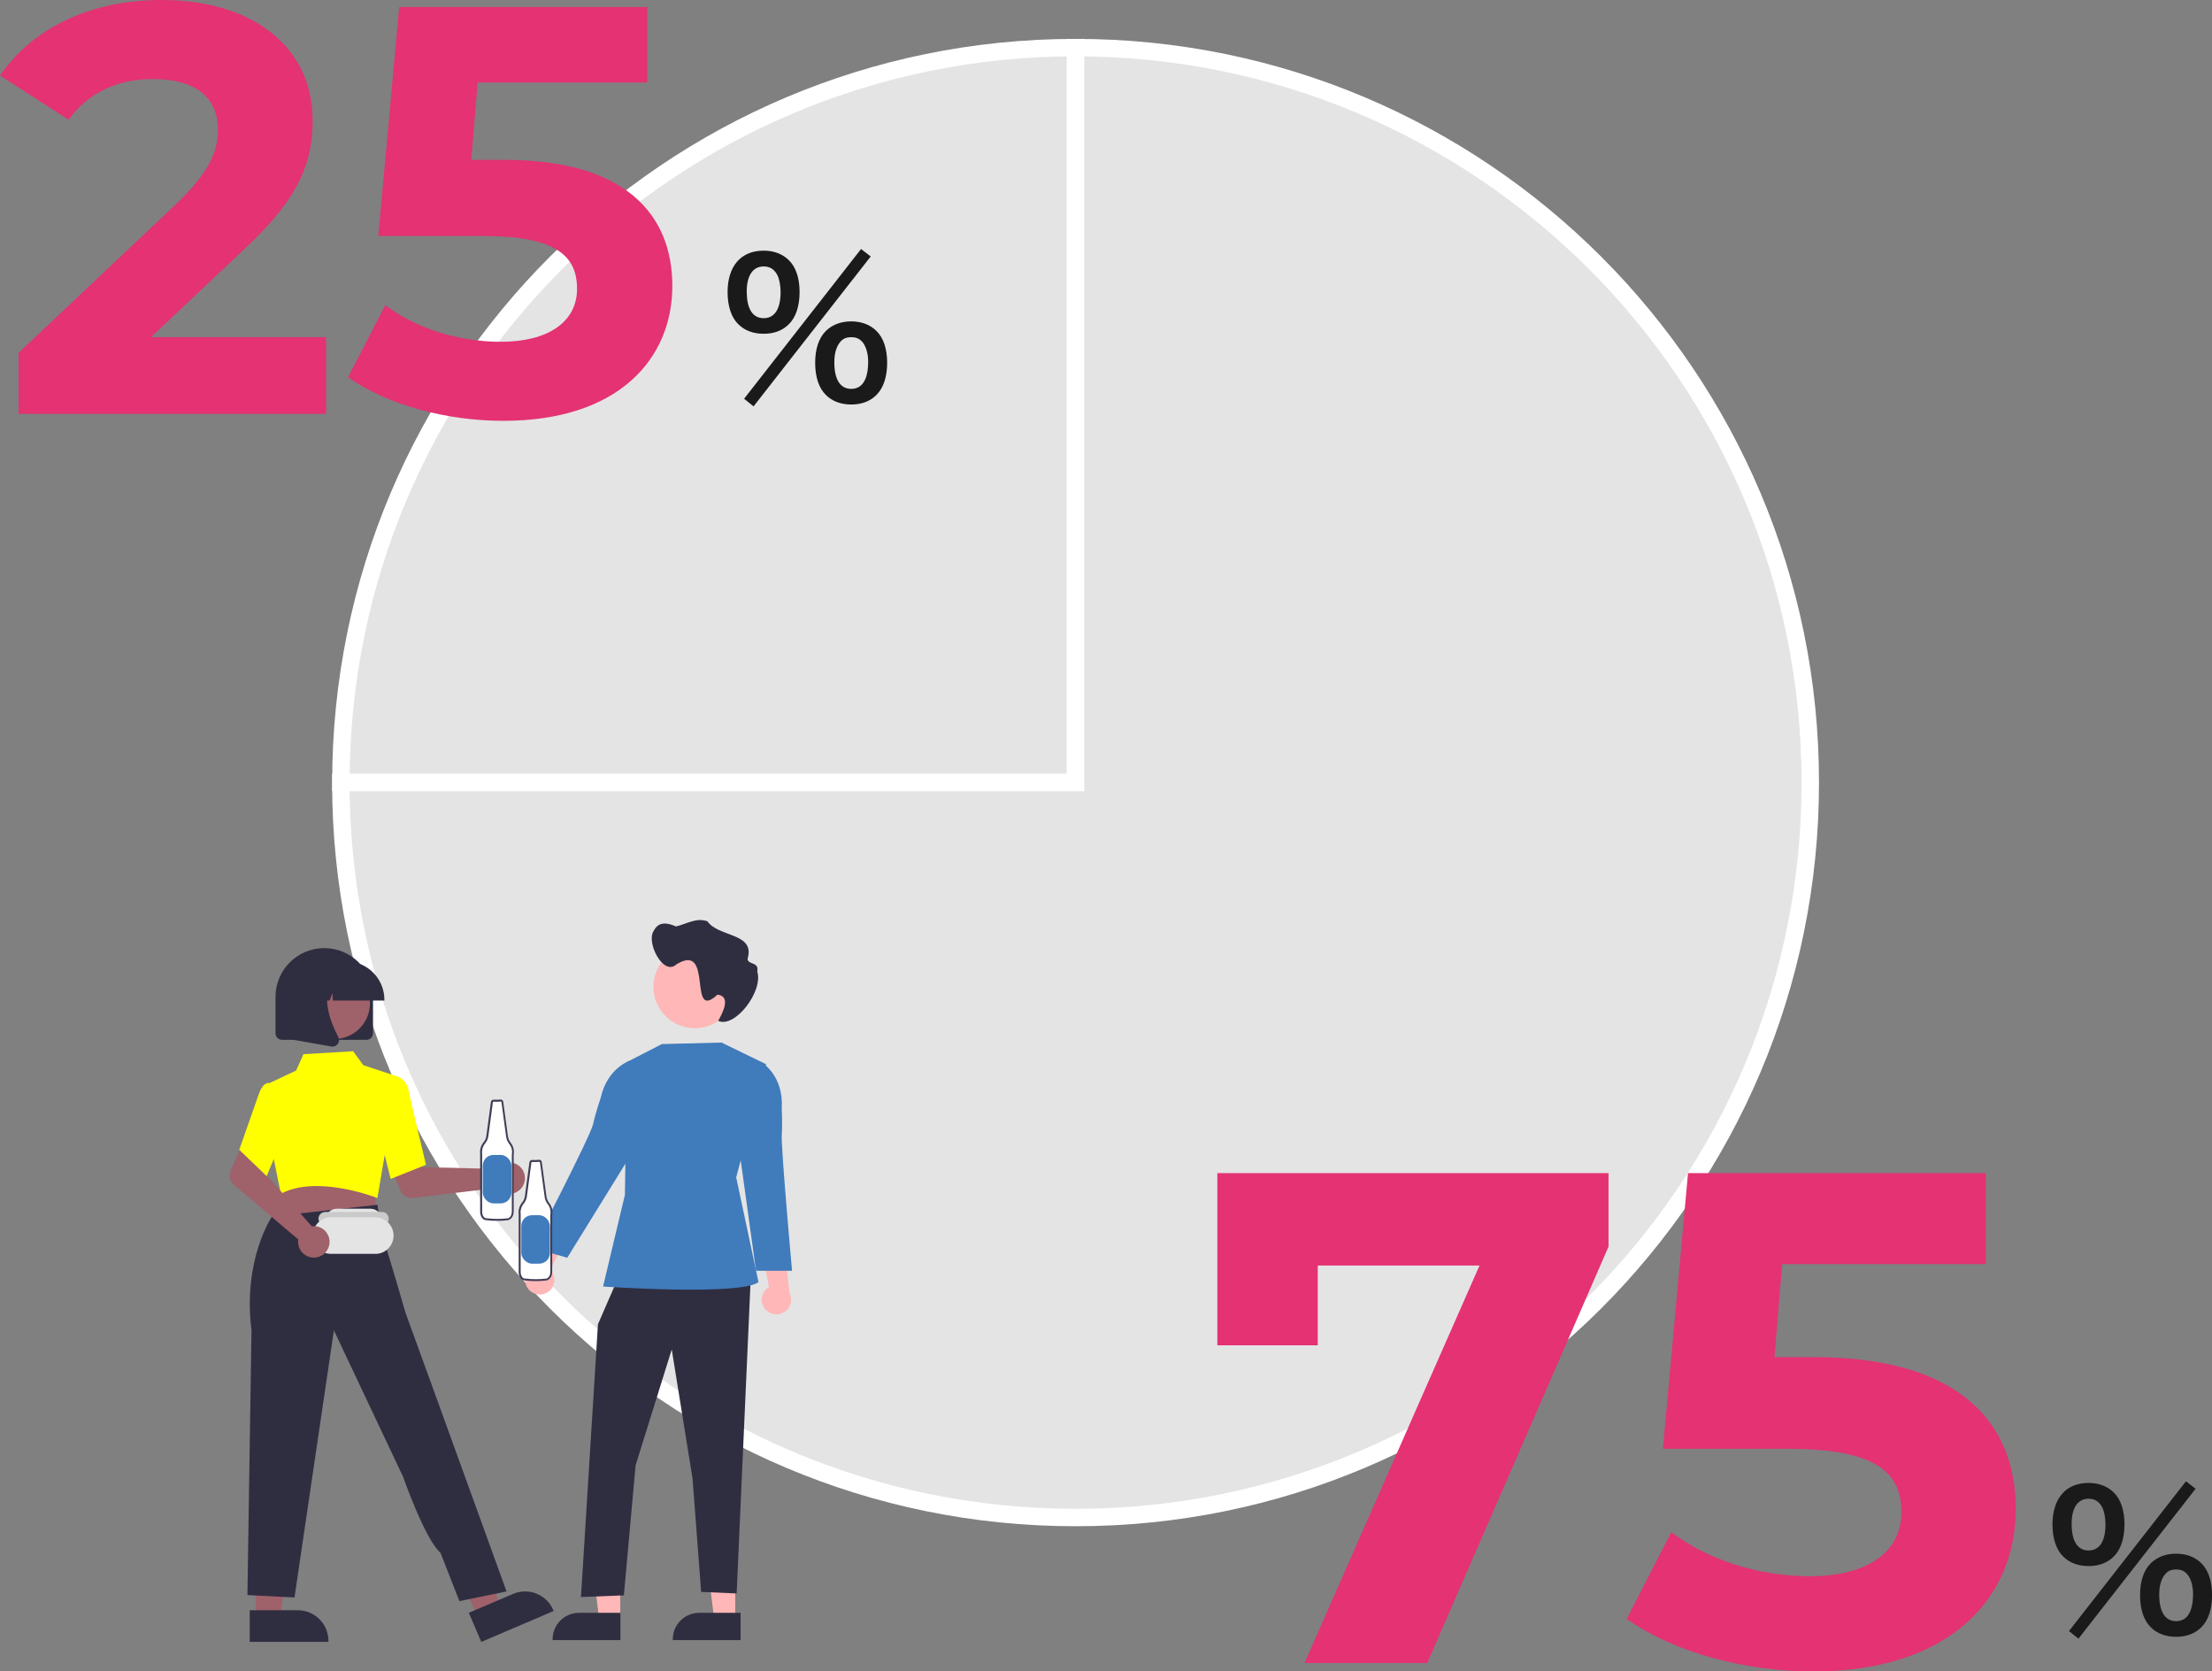
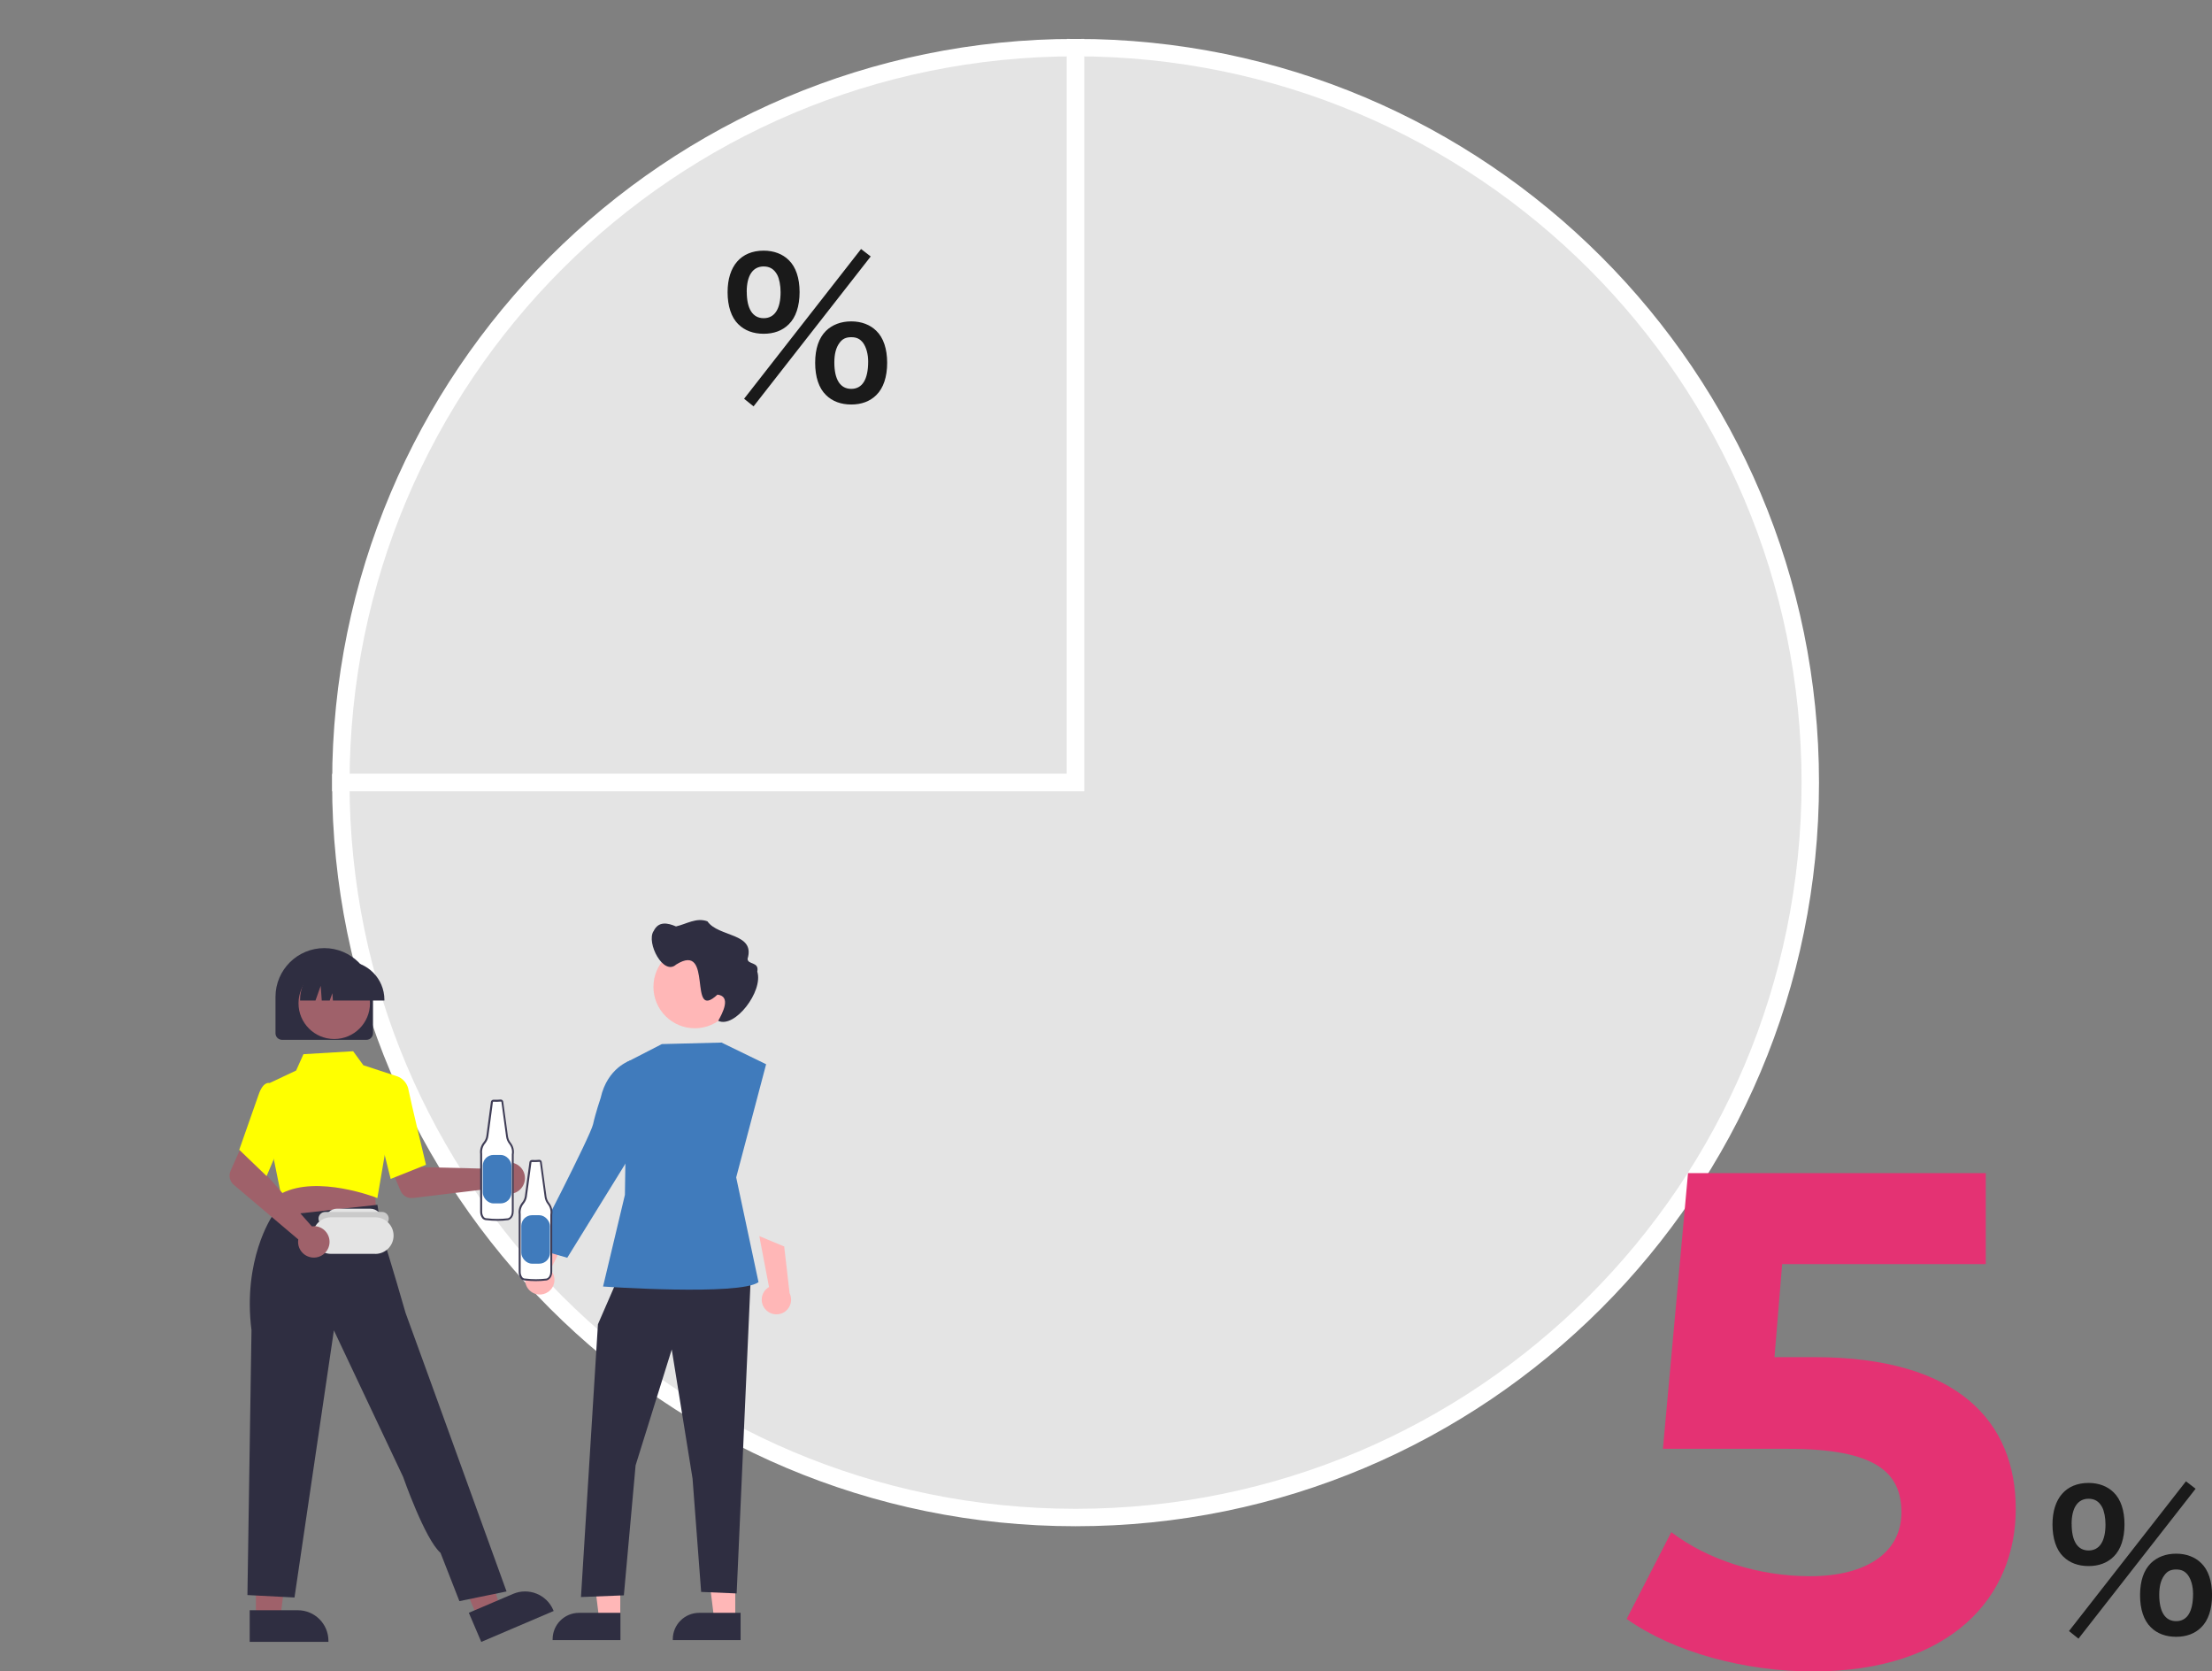
<svg xmlns="http://www.w3.org/2000/svg" id="b" width="380.66" height="287.55" viewBox="0 0 380.66 287.55">
  <rect x="0" y="0" width="380.66" height="287.55" fill="#808080" stroke="none" />
  <defs>
    <style>.d{fill:#cacaca;}.e{fill:#2f2e41;}.f{fill:#e43273;}.g{fill:#fff;}.h{fill:#9f616a;}.i{fill:#3f3d56;}.j{fill:#1a1a1a;}.k{fill:#407bbc;}.l,.m{fill:#e4e4e4;}.m{stroke:#fff;stroke-miterlimit:10;stroke-width:3px;}.n{fill:#ff0;}.o{fill:#ffb7b7;}</style>
  </defs>
  <g id="c">
    <path class="m" d="M185.09,134.63H58.66c0-69.83,56.61-126.44,126.44-126.44h0v126.44Z" />
    <path class="m" d="M185.09,134.63V8.19c69.83,0,126.44,56.61,126.44,126.44s-56.61,126.44-126.44,126.44-126.44-56.61-126.44-126.44h126.44Z" />
-     <path class="f" d="M276.81,201.83v12.64l-31.2,71.63h-21.12l30.12-68.38h-27.84v13.72h-17.28v-29.62h67.32Z" />
    <path class="f" d="M346.89,259.62c0,14.93-10.92,27.93-34.92,27.93-11.64,0-23.88-3.25-32.04-9.03l7.68-14.93c6.36,4.82,15.12,7.58,23.88,7.58,9.72,0,15.72-4.09,15.72-10.96s-4.32-10.96-19.56-10.96h-21.48l4.32-47.43h51.24v15.65h-35.04l-1.32,16.01h6.84c24.84,0,34.68,11.2,34.68,26.12Z" />
    <path class="j" d="M355.07,267.8c-1.22-1.18-1.86-3.14-1.86-5.54,0-4.48,2.3-7.14,6.21-7.14,1.76,0,3.26.58,4.32,1.63,1.22,1.18,1.86,3.1,1.86,5.5s-.64,4.35-1.86,5.54c-1.09,1.09-2.56,1.63-4.32,1.63s-3.26-.54-4.35-1.63ZM376.18,254.84l1.66,1.28-20.16,25.79-1.63-1.31,20.13-25.76ZM356.51,262.2c0,2.94,1.02,4.54,2.91,4.54s2.91-1.6,2.91-4.48c0-1.15-.22-2.3-.58-2.98-.54-.99-1.28-1.44-2.34-1.44-1.86,0-2.91,1.57-2.91,4.35ZM370.14,279.96c-1.22-1.18-1.86-3.1-1.86-5.54s.64-4.29,1.86-5.5c1.09-1.06,2.59-1.63,4.35-1.63s3.26.58,4.32,1.63c1.22,1.18,1.86,3.1,1.86,5.5s-.64,4.35-1.86,5.54c-1.09,1.09-2.56,1.63-4.32,1.63s-3.26-.54-4.35-1.63ZM372.44,271.03c-.58.8-.86,1.89-.86,3.33,0,2.94,1.02,4.54,2.91,4.54s2.91-1.6,2.91-4.7c0-1.28-.32-2.43-.86-3.2-.54-.7-1.12-.99-2.05-.99s-1.54.29-2.05,1.02Z" />
-     <path class="f" d="M56.1,58v13.2H3.2v-10.5l27-25.5c6.2-5.9,7.3-9.5,7.3-12.9,0-5.5-3.8-8.7-11.2-8.7-6,0-11.1,2.3-14.5,7L0,13C5.4,5.1,15.2,0,27.8,0c15.6,0,26,8,26,20.7,0,6.8-1.9,13-11.7,22.1l-16.1,15.2h30.1Z" />
-     <path class="f" d="M115.7,49.2c0,12.4-9.1,23.2-29.1,23.2-9.7,0-19.9-2.7-26.7-7.5l6.4-12.4c5.3,4,12.6,6.3,19.9,6.3,8.1,0,13.1-3.4,13.1-9.1s-3.6-9.1-16.3-9.1h-17.9l3.6-39.4h42.7v13h-29.2l-1.1,13.3h5.7c20.7,0,28.9,9.3,28.9,21.7Z" />
    <path class="j" d="M127.07,55.8c-1.22-1.18-1.86-3.14-1.86-5.54,0-4.48,2.3-7.14,6.21-7.14,1.76,0,3.26.58,4.32,1.63,1.22,1.18,1.86,3.1,1.86,5.5s-.64,4.35-1.86,5.54c-1.09,1.09-2.56,1.63-4.32,1.63s-3.26-.54-4.35-1.63ZM148.18,42.84l1.66,1.28-20.16,25.79-1.63-1.31,20.13-25.76ZM128.51,50.2c0,2.94,1.02,4.54,2.91,4.54s2.91-1.6,2.91-4.48c0-1.15-.22-2.3-.58-2.98-.54-.99-1.28-1.44-2.34-1.44-1.86,0-2.91,1.57-2.91,4.35ZM142.14,67.96c-1.22-1.18-1.86-3.1-1.86-5.54s.64-4.29,1.86-5.5c1.09-1.06,2.59-1.63,4.35-1.63s3.26.58,4.32,1.63c1.22,1.18,1.86,3.1,1.86,5.5s-.64,4.35-1.86,5.54c-1.09,1.09-2.56,1.63-4.32,1.63s-3.26-.54-4.35-1.63ZM144.44,59.03c-.58.8-.86,1.89-.86,3.33,0,2.94,1.02,4.54,2.91,4.54s2.91-1.6,2.91-4.7c0-1.28-.32-2.43-.86-3.2-.54-.7-1.12-.99-2.05-.99s-1.54.29-2.05,1.02Z" />
    <path class="o" d="M94.31,222.27c1.15-.77,1.45-2.33.68-3.48-.08-.12-.18-.24-.28-.34l4.02-7.96-4.6.53-3.11,7.48c-.93,1.03-.85,2.63.18,3.56.86.78,2.15.87,3.11.21h0Z" />
    <polygon class="o" points="126.53 278.65 122.91 278.65 121.19 264.68 126.53 264.68 126.53 278.65" />
    <path class="e" d="M127.46,282.16h-11.68v-.15c0-2.51,2.03-4.54,4.54-4.54h7.13s0,4.69,0,4.69Z" />
    <polygon class="o" points="106.74 278.65 103.12 278.65 101.4 264.68 106.75 264.68 106.74 278.65" />
    <path class="e" d="M106.78,282.16h-11.68v-.15c0-2.51,2.03-4.54,4.54-4.54h7.13s0,4.69,0,4.69Z" />
    <polygon class="e" points="106.45 219.66 102.9 227.82 99.98 274.75 107.36 274.46 109.38 252.09 115.6 232.16 119.18 254.37 120.66 273.87 126.77 274.13 129.2 219.66 106.45 219.66" />
    <path class="k" d="M124.17,179.36l-10.27.26-6.03,3.1-.33,22.84-3.76,15.77s23.5,1.62,26.75-.75l-3.84-18.02,5.15-19.47-7.67-3.73Z" />
    <path class="k" d="M109.45,183.09l-.96-.65s-3.96,1.19-5.13,6.47c0,0-.9,2.65-1.29,4.47-.45,2.09-10.41,21.29-10.41,21.29l5.96,1.71,10.93-17.68.89-15.62Z" />
    <path class="o" d="M131.67,225.2c-.89-1.06-.75-2.64.31-3.53.11-.1.23-.18.36-.25l-1.67-8.76,4.28,1.78.93,8.04c.61,1.25.1,2.76-1.15,3.38-1.05.51-2.31.24-3.05-.65h0Z" />
-     <path class="k" d="M130.28,183.37l1.1-.36s3.48,2.23,3.15,7.63c0,0,.13,2.79,0,4.65-.14,2.13,1.77,23.33,1.77,23.33h-6.2l-2.66-19.2,2.84-16.07Z" />
    <path class="o" d="M126.69,169.78c0,3.93-3.19,7.12-7.12,7.12-3.93,0-7.12-3.19-7.12-7.12s3.19-7.12,7.12-7.12h0c3.92,0,7.11,3.16,7.12,7.09,0,.01,0,.02,0,.04Z" />
    <path class="e" d="M112.47,160.21c.83-1.79,2.45-1.44,3.86-.83,1.79-.4,3.49-1.58,5.41-.88,1.9,2.76,8.27,1.95,6.91,6.44,0,1.08,2.03.45,1.67,2.21,1.07,3.39-3.88,9.82-6.72,8.47.7-1.29,2.31-4.21-.13-4.51-5.24,4.88-.54-9.28-7.12-5.17-2.18,1.99-5.16-3.74-3.89-5.74Z" />
    <path class="h" d="M85.71,200.77c-.1.1-.19.21-.27.33l-12.78-.31-1.49-2.72-4.41,1.71,2.17,5.08c.36.84,1.23,1.35,2.14,1.24l14.44-1.74c.93,1.17,2.63,1.37,3.8.45,1.17-.93,1.37-2.63.45-3.8-.93-1.17-2.63-1.37-3.8-.45-.09.07-.17.14-.25.22h0Z" />
    <polygon class="h" points="44.04 278.39 48.24 278.39 50.24 262.18 44.04 262.18 44.04 278.39" />
    <path class="e" d="M42.97,277.02h8.28s0,0,0,0c2.91,0,5.27,2.36,5.27,5.27v.17h-13.55s0-5.45,0-5.45Z" />
    <polygon class="h" points="82.2 278.3 86.07 276.65 81.54 260.95 75.83 263.39 82.2 278.3" />
    <path class="e" d="M80.68,277.46l7.61-3.25h0c2.68-1.14,5.78.1,6.92,2.78l.07.16-12.46,5.32-2.14-5.01Z" />
    <polygon class="h" points="64.47 204.28 64.77 209.2 55.89 210.15 46.59 211.15 49.33 203.67 64.47 204.28" />
    <path class="n" d="M64.78,206.05c-.1-.04-10.13-3.94-16.3-.75l-.15.08-1.23-6.05-.7-13.01,4.56-2.15,1.26-2.81,8.55-.51,1.76,2.41,5.98,1.96-3.57,20.9-.15-.06Z" />
    <path class="n" d="M65.09,194.3l1.06-8.31,2.41-.73h.04c.93.45,1.58,1.33,1.72,2.35.34,1.74,2.93,12.56,2.96,12.67l.03.11-6.08,2.43-2.13-8.52Z" />
    <path class="e" d="M79.07,275.45l8.1-1.66-12.94-35.72-4.43-12.18s-2.81-9.77-4.08-13.55l-.77-5.07-18.14,2.01s-5.07,7.44-3.53,19.56l-.7,45.57,8.1.42,6.78-45.96,11.91,25.2s3.75,10.75,6.44,13.08l3.25,8.31Z" />
    <path class="e" d="M63.06,178.89h-14.52c-.62,0-1.13-.5-1.13-1.13v-6.26c0-4.63,3.76-8.39,8.39-8.39s8.39,3.76,8.39,8.39v6.26c0,.62-.5,1.13-1.13,1.13Z" />
    <circle class="h" cx="57.52" cy="172.6" r="6.15" />
    <path class="e" d="M66.17,172.13h-8.88l-.09-1.27-.46,1.27h-1.37l-.18-2.53-.9,2.53h-2.65v-.13c0-3.66,2.97-6.63,6.63-6.63h1.25c3.66,0,6.63,2.97,6.63,6.63v.13Z" />
-     <path class="e" d="M57.22,180.06c-.07,0-.13,0-.2-.02l-6.5-1.15v-10.75h7.16l-.18.21c-2.47,2.88-.61,7.54.72,10.06.2.38.17.84-.09,1.18-.21.29-.55.46-.91.46Z" />
    <path class="g" d="M92.79,199.7c-.41.04-.81.05-1.22.03-.14-.02-.27.09-.29.23l-.78,5.84c-.06.42-.23.82-.5,1.16-.45.54-.65,1.23-.57,1.93v9.91s-.05,1.32.97,1.32c1.22.15,2.45.15,3.66,0,0,0,.81-.15.81-1.37v-9.76c.13-.69-.06-1.4-.5-1.94-.26-.33-.43-.73-.49-1.15l-.81-5.96c-.02-.14-.14-.24-.28-.23Z" />
    <path class="i" d="M92.22,220.4c-.61,0-1.23-.04-1.84-.11-.28,0-.54-.1-.73-.3-.27-.34-.4-.76-.39-1.2v-9.9c-.09-.74.13-1.47.61-2.04.25-.31.41-.68.46-1.07l.78-5.84c.03-.23.24-.4.48-.38.4.02.79.01,1.18-.03h0c.23-.02.43.15.46.37l.81,5.96c.06.39.21.76.45,1.07.47.58.67,1.33.54,2.06v9.75c0,1.34-.94,1.54-.95,1.54-.62.08-1.24.12-1.87.12ZM91.55,199.9c-.05,0-.1.03-.1.09l-.78,5.84c-.06.45-.25.88-.54,1.24-.42.5-.61,1.15-.53,1.8v.02s0,9.91,0,9.91c-.01.34.09.68.3.96.13.13.31.21.5.2h.02c1.2.15,2.42.15,3.62,0,.02,0,.67-.15.67-1.21v-9.79c.12-.64-.05-1.3-.46-1.81-.28-.36-.46-.78-.52-1.23l-.81-5.96c0-.05-.05-.09-.1-.08-.41.04-.83.05-1.24.03h-.01Z" />
    <rect class="k" x="89.71" y="209.06" width="4.93" height="8.34" rx="1.85" ry="1.85" />
    <path class="g" d="M86.16,189.34c-.41.04-.81.05-1.22.03-.14-.02-.27.09-.29.23l-.78,5.84c-.06.42-.23.82-.5,1.16-.45.54-.65,1.23-.57,1.93v9.91s-.05,1.32.97,1.32c1.22.15,2.45.15,3.66,0,0,0,.81-.15.81-1.37v-9.76c.13-.69-.06-1.4-.5-1.94-.26-.33-.43-.73-.49-1.15l-.81-5.96c-.02-.14-.14-.24-.28-.23Z" />
    <path class="i" d="M85.59,210.03c-.61,0-1.23-.04-1.84-.11-.28,0-.54-.1-.73-.3-.27-.34-.4-.76-.39-1.2v-9.9c-.09-.74.13-1.47.61-2.04.25-.31.41-.68.46-1.07l.78-5.84c.03-.23.24-.4.48-.38.4.02.79.01,1.18-.03h0c.23-.02.43.15.46.37l.81,5.96c.06.39.21.76.45,1.07.47.58.67,1.33.54,2.06v9.75c0,1.34-.94,1.54-.95,1.54-.62.08-1.24.12-1.87.12ZM84.92,189.53c-.05,0-.1.03-.1.09l-.78,5.84c-.06.45-.25.88-.54,1.24-.42.5-.61,1.15-.53,1.8v.02s0,9.91,0,9.91c-.01.34.09.68.3.96.13.13.31.21.5.2h.02c1.2.15,2.42.15,3.62,0,.02,0,.67-.15.67-1.21v-9.79c.12-.64-.05-1.3-.46-1.81-.28-.36-.46-.78-.52-1.23l-.81-5.96c0-.05-.05-.09-.1-.08-.41.04-.83.05-1.24.03h-.01Z" />
    <rect class="k" x="83.08" y="198.69" width="4.93" height="8.34" rx="1.85" ry="1.85" />
    <path class="l" d="M63.73,211.96h-5.75c-1.11,0-2.01-.9-2.01-2.01s.9-2.01,2.01-2.01h5.75c1.11,0,2.01.9,2.01,2.01s-.9,2.01-2.01,2.01Z" />
    <path class="d" d="M65.74,210.81h-9.78c-.64,0-1.15-.52-1.15-1.16,0-.63.51-1.14,1.15-1.15h9.78c.64,0,1.15.51,1.16,1.15,0,.64-.51,1.15-1.15,1.16h0Z" />
    <path class="l" d="M64.58,215.71h-7.62c-1.74,0-3.14-1.41-3.14-3.15,0-1.73,1.41-3.14,3.14-3.14h7.62c1.74,0,3.15,1.41,3.15,3.15s-1.41,3.15-3.15,3.15Z" />
    <path class="h" d="M54.09,210.96c-.14,0-.29,0-.43.02l-8.46-9.59.98-2.95-4.25-2.07-2.25,5.05c-.37.84-.15,1.82.55,2.41l11.1,9.4c-.23,1.48.78,2.86,2.26,3.09,1.48.23,2.86-.78,3.09-2.26.23-1.48-.78-2.86-2.26-3.09-.11-.02-.22-.03-.33-.03h0Z" />
    <path class="n" d="M41.17,197.81l3.31-9.42c.37-1.11.84-1.79,1.38-2.01.22-.1.47-.1.69,0l1.48,1.87,1.38,5.78-3.53,8.3-4.71-4.53Z" />
  </g>
</svg>